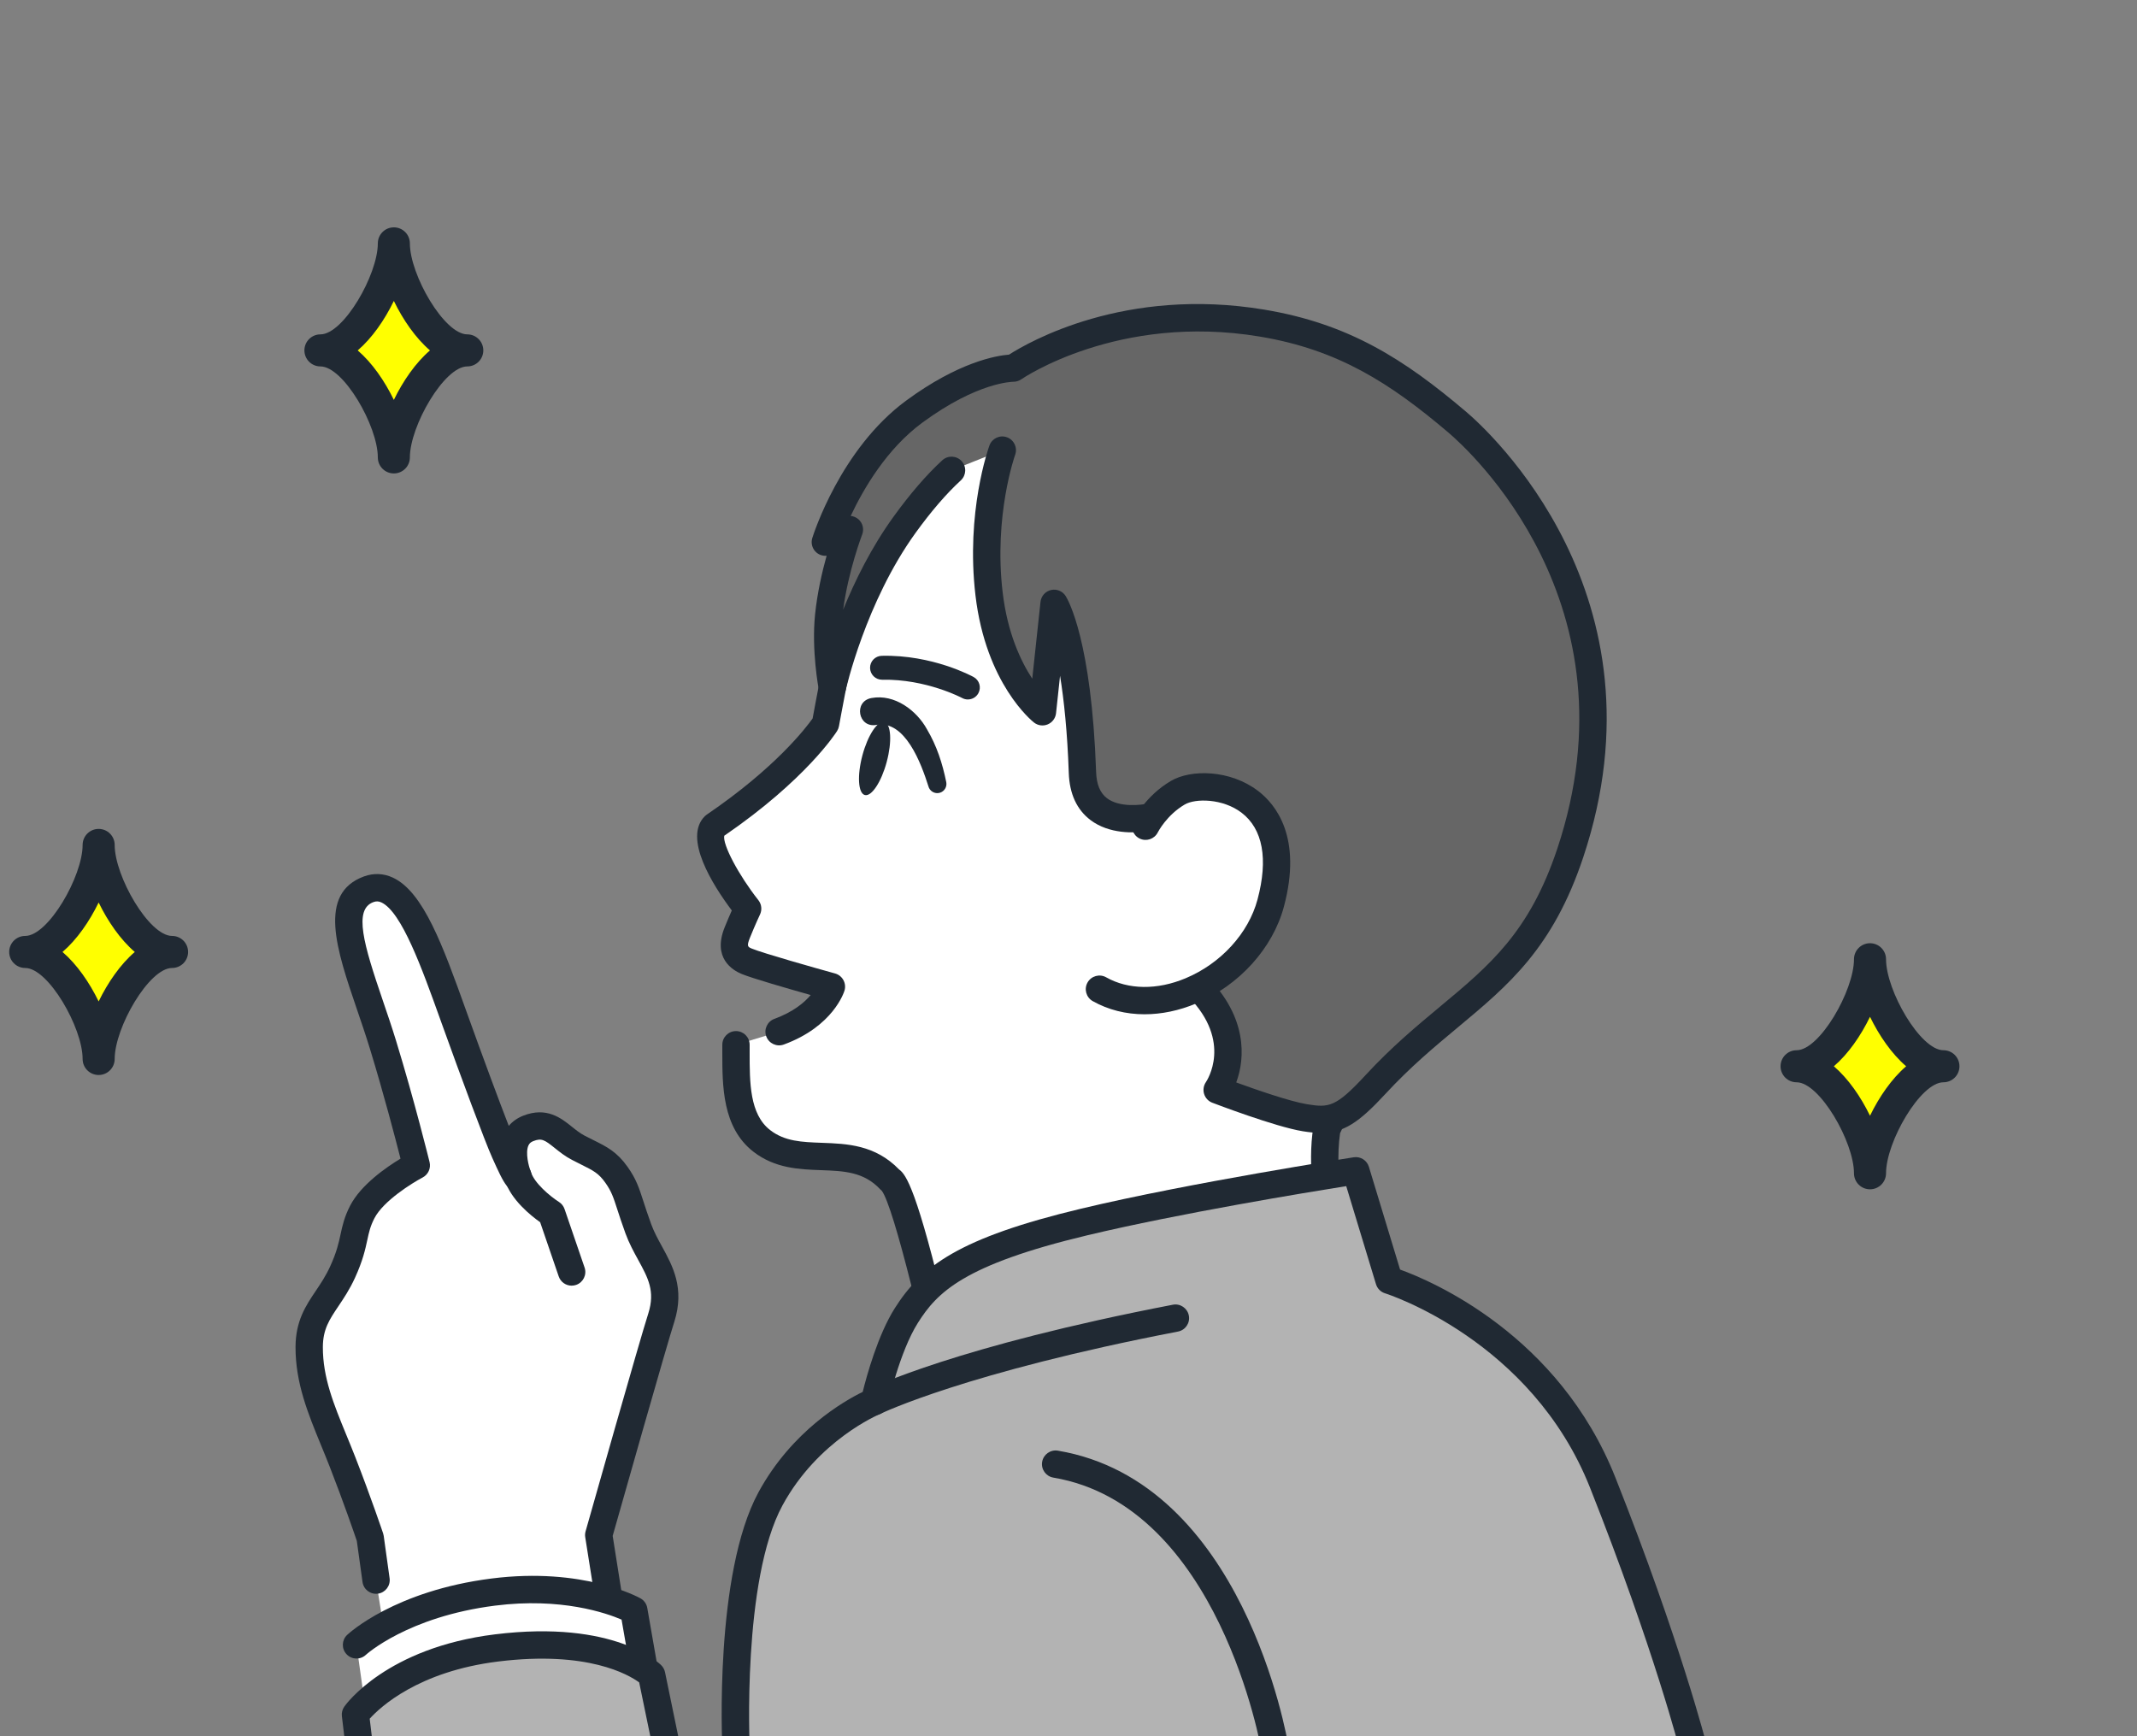
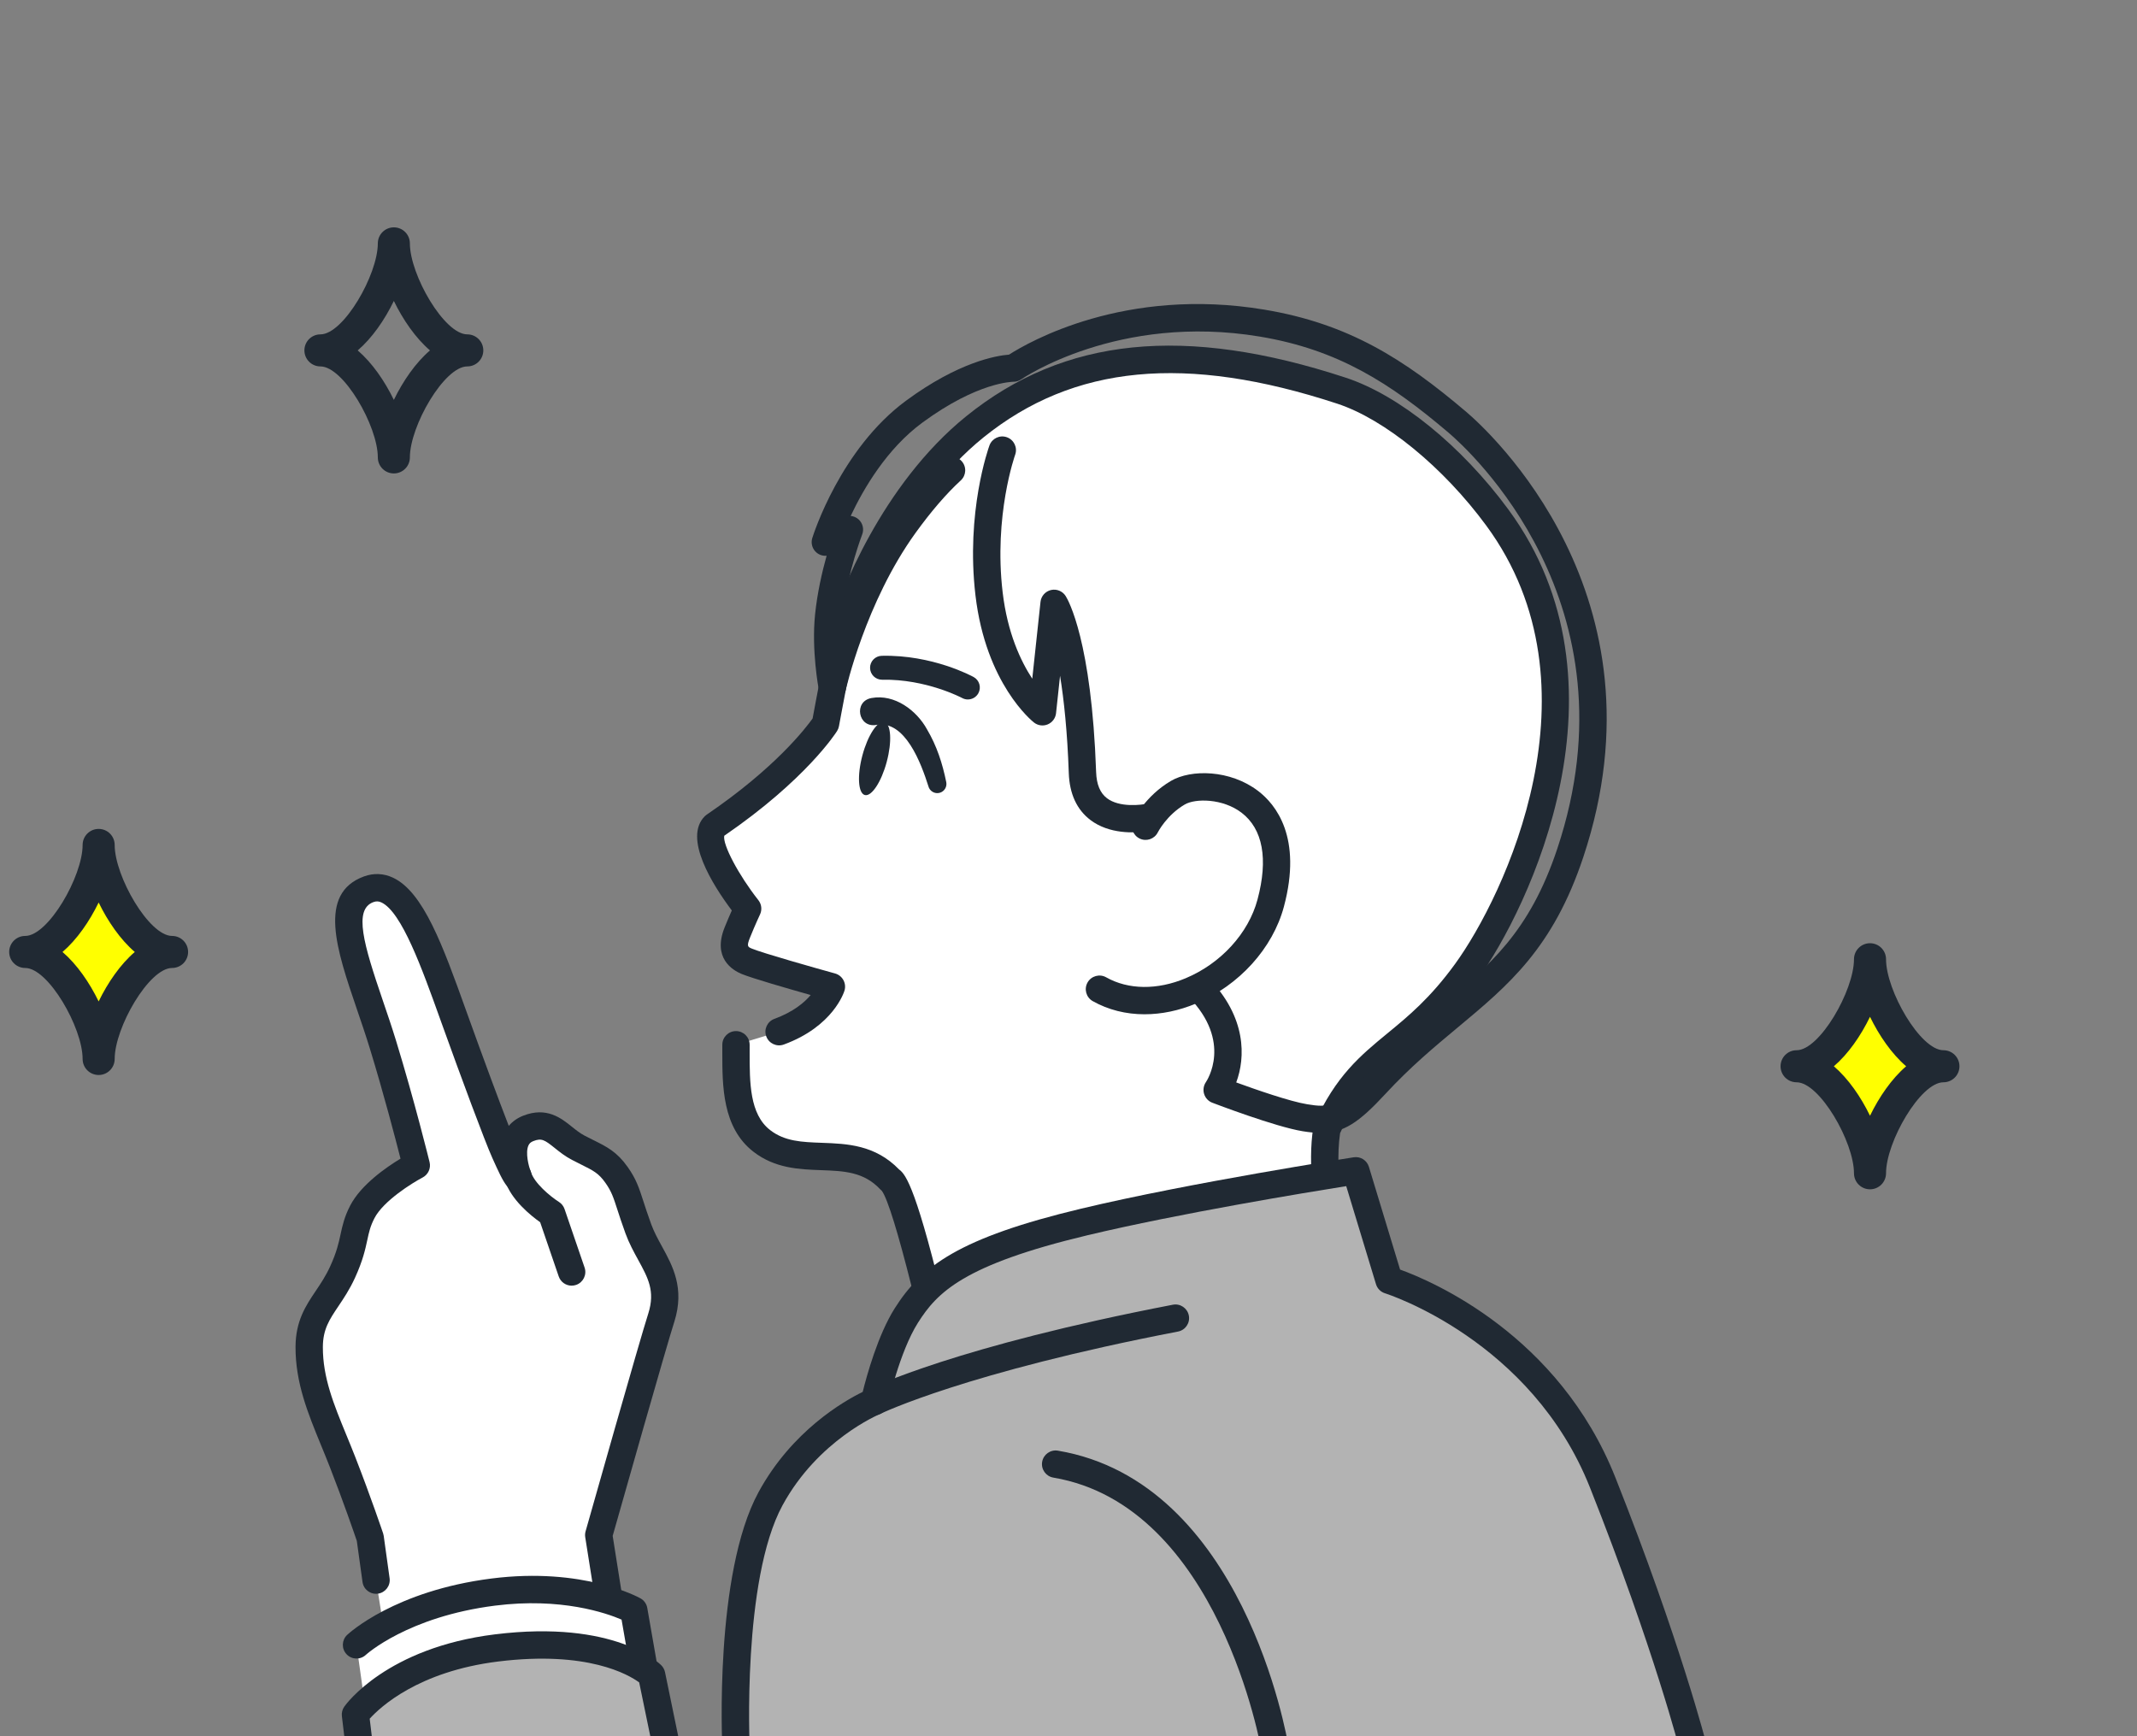
<svg xmlns="http://www.w3.org/2000/svg" id="_レイヤー_4" data-name="レイヤー 4" width="160" height="130" viewBox="0 0 160 130">
  <rect x="0" y="0" width="160" height="130" fill="#808080" stroke="none" />
  <defs>
    <style>
      .cls-1 {
        fill: #fff;
      }

      .cls-2 {
        fill: #202933;
      }

      .cls-3 {
        fill: #666;
      }

      .cls-4 {
        fill: #b3b3b3;
      }

      .cls-5 {
        fill: #ff0;
      }
    </style>
  </defs>
  <g>
    <g>
      <g>
        <g>
          <g>
            <path class="cls-1" d="M53.493,61.837c6.13-4.17,8.314-7.648,8.314-7.648,0,0,1.001-5.483,1.47-7.304.469-1.82,3.583-9.976,9.704-14.922,7.512-6.07,16.641-6.262,27.456-2.711,4.043,1.327,8.537,5.238,11.674,9.508,8.86,12.058,2.04,27.988-2.338,34.015-4.378,6.027-7.738,5.741-10.433,11.782-1.04,6.532,3.438,17.566,3.438,17.566l-30.689,6.615s-3.96-19.458-5.43-20.377c-2.834-3.039-6.687-.654-9.624-2.933-2.085-1.618-1.92-4.625-1.931-7.199l3.227-.979c3.268-1.195,3.916-3.373,3.916-3.373,0,0-5.263-1.457-6.329-1.895-.978-.402-1.142-1.11-.712-2.172.431-1.062.769-1.774.769-1.774,0,0-3.84-4.864-2.482-6.198Z" />
            <path class="cls-2" d="M71.528,109.594c-.229-.15-.388-.385-.443-.653-1.797-8.833-4.171-18.591-5.063-19.78-.04-.032-.077-.066-.112-.104-1.235-1.324-2.721-1.378-4.442-1.441-1.614-.059-3.443-.125-5.061-1.382-2.33-1.808-2.328-4.932-2.326-7.443v-.56c-.003-.565.453-1.025,1.018-1.028h.005c.563,0,1.021.455,1.023,1.019v.57c-.001,2.277-.003,4.631,1.535,5.824,1.098.852,2.388.899,3.881.953,1.869.068,3.984.145,5.777,1.999.513.366,1.34,1.493,3.601,11.089.848,3.597,1.607,7.169,1.961,8.861l28.512-6.145c-1.125-3.037-3.949-11.426-3.065-16.978.014-.088.04-.174.076-.256,1.599-3.582,3.476-5.125,5.464-6.759,1.579-1.298,3.212-2.64,5.076-5.207,3.657-5.035,11.208-20.743,2.342-32.808-3.221-4.383-7.605-7.971-11.169-9.141-11.33-3.721-19.748-2.915-26.493,2.535-5.867,4.74-8.916,12.672-9.356,14.381-.455,1.764-1.444,7.178-1.454,7.232-.023.128-.071.25-.14.361-.093.148-2.331,3.649-8.449,7.844-.139.647,1.07,2.941,2.555,4.824.241.306.288.722.121,1.073-.003.007-.333.701-.745,1.719-.271.667-.173.708.152.841.828.34,4.766,1.455,6.213,1.855.265.073.489.25.622.491.133.24.164.524.086.788-.032.109-.838,2.686-4.546,4.042-.53.194-1.118-.079-1.313-.61-.194-.531.079-1.118.61-1.313,1.413-.517,2.244-1.222,2.717-1.783-1.661-.469-4.381-1.253-5.167-1.577-.694-.285-2.206-1.198-1.271-3.503.206-.509.392-.938.531-1.253-1.416-1.887-3.669-5.436-2.013-7.064.044-.043.091-.082.142-.116,5.144-3.499,7.435-6.509,7.922-7.198.192-1.044,1.021-5.512,1.447-7.163.504-1.958,3.689-10.321,10.052-15.462,7.336-5.928,16.366-6.846,28.418-2.888,4.003,1.314,8.67,5.098,12.18,9.874,9.592,13.054,1.566,29.852-2.335,35.222-2.019,2.779-3.832,4.27-5.433,5.585-1.925,1.582-3.451,2.837-4.838,5.888-.902,6.192,3.353,16.781,3.396,16.888.113.28.097.596-.044.863-.141.267-.393.458-.689.522l-30.689,6.614c-.071.016-.144.023-.216.023-.197,0-.392-.057-.56-.167ZM66.115,89.227s0,0,0,0c0,0,0,0,0,0Z" />
          </g>
          <g>
-             <path class="cls-3" d="M68.449,30.822c4.586-3.373,7.428-3.259,7.428-3.259,0,0,7.428-5.23,18.609-3.37,6.314,1.05,10.347,3.787,14.63,7.426,3.789,3.219,14.193,15.027,8.451,32.253-3.188,9.564-8.594,10.85-14.579,17.329-2.331,2.523-3.184,2.834-5.287,2.493-1.983-.321-6.573-2.082-6.573-2.082,0,0,2.563-3.628-1.398-7.68-3.336-3.413.181-9.265.181-9.265-.127-.112-3.692-3.512-3.692-3.512,0,0-5.018,1.232-5.176-3.308-.341-9.816-2.123-12.67-2.123-12.67l-.871,8.122s-3.259-2.56-3.998-8.831c-.717-6.081.992-10.763.992-10.763l-3.799,1.514c-.936.859-2.129,2.152-3.521,4.081-3.93,5.441-5.407,12.18-5.407,12.18,0,0-.535-2.792-.272-5.363.341-3.326,1.555-6.465,1.555-6.465l-1.805.943s1.962-6.319,6.655-9.771Z" />
            <path class="cls-2" d="M98.894,84.828c1.699,0,2.841-.764,4.846-2.934,1.855-2.008,3.645-3.498,5.376-4.94,3.839-3.196,7.154-5.956,9.422-12.76,6.543-19.628-7.174-32.009-8.759-33.356-4.644-3.945-8.793-6.602-15.125-7.655-10.43-1.736-17.65,2.436-19.106,3.37-.971.075-3.775.554-7.706,3.445-4.907,3.61-6.941,10.02-7.026,10.291-.122.395.005.824.322,1.089.214.178.487.259.752.233-.339,1.213-.699,2.778-.865,4.399-.276,2.69.262,5.54.285,5.66.091.477.506.824.991.83.464,0,.909-.329,1.014-.803.014-.065,1.484-6.605,5.237-11.801,1.165-1.612,2.303-2.933,3.384-3.926.416-.382.444-1.03.061-1.446-.383-.416-1.029-.444-1.446-.061-1.182,1.086-2.413,2.511-3.658,4.235-1.657,2.294-2.887,4.79-3.764,6.949.391-2.928,1.413-5.6,1.424-5.628.153-.397.044-.848-.273-1.132-.167-.149-.374-.236-.587-.256.963-2.048,2.709-5.033,5.363-6.985,4.171-3.068,6.761-3.05,6.793-3.061.224.005.441-.062.618-.186.07-.049,7.252-4.962,17.852-3.198,5.866.976,9.758,3.477,14.135,7.196,1.478,1.255,14.261,12.796,8.143,31.149-2.084,6.251-5.043,8.715-8.79,11.834-1.782,1.484-3.624,3.018-5.57,5.124-2.226,2.41-2.744,2.44-4.371,2.177-1.294-.21-3.858-1.104-5.308-1.633.695-1.857.79-4.883-2.095-7.835-2.752-2.815.296-7.971.327-8.023.254-.423.17-.966-.199-1.293-.135-.123-2.266-2.153-3.664-3.486-.253-.241-.612-.336-.95-.253-.545.13-2.171.315-3.096-.39-.515-.392-.781-1.033-.813-1.96-.341-9.807-2.081-12.861-2.278-13.176-.231-.37-.673-.552-1.097-.455-.425.098-.742.454-.789.888l-.617,5.754c-.857-1.306-1.858-3.417-2.218-6.473-.677-5.745.921-10.25.937-10.294.192-.531-.082-1.118-.613-1.311-.531-.193-1.117.08-1.311.61-.073.201-1.783,4.983-1.047,11.234.78,6.617,4.236,9.4,4.382,9.515.293.23.687.282,1.03.138.343-.145.58-.464.62-.834l.301-2.805c.291,1.802.546,4.184.653,7.28.054,1.563.602,2.749,1.628,3.525,1.403,1.061,3.298.975,4.239.846.751.716,2.011,1.917,2.753,2.621-.897,1.819-2.764,6.579.357,9.773,3.284,3.36,1.372,6.259,1.289,6.381-.176.259-.227.587-.134.886.093.299.316.542.608.654.192.073,4.713,1.803,6.776,2.137.498.081.944.126,1.356.126Z" />
          </g>
          <g>
            <path class="cls-1" d="M88.189,59.352c2.128-1.246,9.216-.189,6.95,8.27-1.443,5.385-8.216,9.049-12.821,6.445l3.455-12.203s.748-1.535,2.417-2.512Z" />
            <path class="cls-2" d="M85.699,75.944c1.26,0,2.573-.269,3.861-.809,3.215-1.349,5.731-4.126,6.567-7.247,1.393-5.197-.612-7.659-1.93-8.665-2.096-1.598-5.019-1.635-6.525-.753-1.914,1.121-2.784,2.874-2.82,2.947-.248.508-.036,1.12.472,1.368.506.248,1.117.037,1.366-.467.017-.033.665-1.291,2.016-2.082.794-.465,2.845-.457,4.25.615,1.596,1.217,2.009,3.467,1.194,6.507-.676,2.524-2.739,4.781-5.382,5.89-2.124.891-4.291.865-5.947-.071-.491-.278-1.116-.105-1.395.387-.278.492-.105,1.116.387,1.395,1.161.656,2.491.986,3.885.986Z" />
          </g>
        </g>
        <g>
          <path class="cls-2" d="M72.465,52.372c.318,0,.625-.169.787-.467.236-.434.077-.976-.356-1.213-.125-.068-3.087-1.677-6.877-1.588-.494.01-.887.419-.876.914.01.488.409.877.895.877.006,0,.012,0,.019,0,3.281-.063,5.955,1.355,5.982,1.37.136.073.282.108.426.108Z" />
          <path class="cls-2" d="M65.614,54.279c2.162-.389,3.362,2.915,3.892,4.579.091.379.481.61.856.502.345-.098.553-.445.487-.791-.289-1.416-.705-2.71-1.447-3.967-.766-1.395-2.407-2.657-4.151-2.337-1.366.247-1.005,2.26.363,2.014h0Z" />
          <path class="cls-2" d="M66.392,57.041c-.404,1.508-1.139,2.622-1.642,2.487-.503-.135-.583-1.467-.179-2.975.404-1.508,1.139-2.622,1.642-2.487.503.135.583,1.467.178,2.975Z" />
        </g>
      </g>
      <g>
        <g>
          <path class="cls-4" d="M65.472,104.941s.899-4.093,2.386-6.44c1.728-2.729,4.072-4.798,13.327-7.008,8.251-1.971,20.328-3.831,20.328-3.831l2.487,8.196s11.365,3.47,15.997,15.154c4.903,12.368,6.807,19.965,6.807,19.965H55.109s-.635-12.837,2.576-18.753c2.88-5.306,7.786-7.283,7.786-7.283Z" />
          <path class="cls-2" d="M126.802,132c.082,0,.166-.01.25-.031.548-.137.881-.693.744-1.241-.019-.076-1.977-7.805-6.848-20.093-4.238-10.69-13.749-14.719-16.122-15.576l-2.335-7.693c-.148-.488-.63-.792-1.135-.714-.121.019-12.213,1.889-20.41,3.847-9.144,2.184-11.958,4.305-13.953,7.456-1.262,1.993-2.103,5.061-2.401,6.264-1.383.674-5.298,2.901-7.805,7.518-3.31,6.098-2.726,18.756-2.699,19.291.028.565.507.994,1.073.972.564-.028.999-.508.972-1.073-.006-.125-.583-12.62,2.454-18.214,2.658-4.896,7.225-6.804,7.271-6.823.311-.127.543-.4.615-.728.009-.039.88-3.948,2.251-6.113,1.439-2.273,3.389-4.336,12.7-6.56,6.839-1.634,16.447-3.211,19.37-3.677l2.229,7.344c.099.327.354.582.68.682.108.033,10.958,3.488,15.344,14.552,4.816,12.149,6.746,19.762,6.765,19.837.117.465.534.775.992.775Z" />
        </g>
        <path class="cls-2" d="M65.472,105.964c.152,0,.307-.034.453-.106.061-.03,6.432-3.108,22.274-6.157.555-.107.918-.643.811-1.198-.107-.555-.646-.92-1.198-.811-16.171,3.113-22.531,6.202-22.794,6.332-.507.25-.714.864-.463,1.371.178.361.541.57.918.57Z" />
        <path class="cls-2" d="M95.469,132c.055,0,.111-.005.167-.014.558-.092.935-.618.844-1.175-.133-.809-3.41-19.854-17.274-22.192-.556-.094-1.085.282-1.179.839-.094.557.282,1.085.839,1.179,12.419,2.095,15.565,20.322,15.595,20.506.083.501.517.857,1.009.857Z" />
      </g>
    </g>
    <g>
      <g>
        <path class="cls-1" d="M27.124,90.745c.966-1.876,4.043-3.486,4.043-3.486,0,0-1.102-4.5-2.502-9.058-1.651-5.381-4.195-10.467-1.065-11.616,2.657-.976,4.5,4.32,6.409,9.636,1.592,4.433,3.265,8.91,3.78,10.053,1.132,2.514.987,1.793.987,1.793,0,0-1.138-2.825.768-3.576,1.734-.682,2.334.712,3.752,1.45,1.418.738,2.072.91,2.868,2.039.796,1.129.793,1.744,1.626,4.025.832,2.281,2.643,3.712,1.726,6.634-.622,1.911-4.692,16.298-4.692,16.298l2.098,13.256-17.185.042-1.583-9.923-.441-3.174s-.911-2.705-2.069-5.671c-1.198-3.07-2.507-5.571-2.496-8.612.008-2.523,1.456-3.327,2.496-5.6,1.04-2.273.692-2.984,1.478-4.51Z" />
        <path class="cls-2" d="M29.739,129.259h.003l17.185-.042c.299,0,.583-.132.776-.359.194-.228.279-.529.232-.824l-2.063-13.034c.511-1.806,4.052-14.301,4.619-16.044.784-2.502-.123-4.157-.923-5.618-.309-.564-.601-1.096-.815-1.684-.259-.709-.438-1.263-.582-1.709-.323-1-.537-1.66-1.169-2.556-.807-1.144-1.549-1.514-2.576-2.025-.199-.099-.416-.207-.655-.331-.344-.179-.642-.418-.958-.672-.796-.639-1.885-1.513-3.642-.822-.433.17-.797.428-1.079.76-.736-1.893-1.912-5.064-3.119-8.424l-.109-.303c-1.693-4.715-3.154-8.787-5.444-9.857-.696-.326-1.448-.357-2.171-.091-3.486,1.28-2.048,5.492-.525,9.952.325.953.662,1.937.965,2.925,1.041,3.393,1.926,6.789,2.298,8.253-1.057.64-2.963,1.952-3.772,3.522-.437.848-.578,1.504-.715,2.137-.141.653-.286,1.328-.784,2.416-.329.719-.711,1.287-1.08,1.836-.739,1.098-1.502,2.235-1.509,4.186-.009,2.691.926,4.967,1.916,7.377.214.523.434,1.057.65,1.611,1.019,2.609,1.855,5.044,2.022,5.536l.427,3.078c.078.56.594.951,1.155.873.56-.078.95-.595.873-1.154l-.441-3.174c-.009-.063-.023-.125-.044-.186-.009-.027-.932-2.762-2.086-5.717-.221-.565-.445-1.11-.664-1.644-.95-2.312-1.77-4.309-1.762-6.593.005-1.331.49-2.053,1.161-3.051.396-.589.844-1.256,1.243-2.127.591-1.29.775-2.147.924-2.836.128-.595.221-1.025.534-1.631.668-1.297,2.832-2.64,3.609-3.048.416-.219.631-.693.519-1.15-.011-.045-1.126-4.581-2.517-9.114-.313-1.019-.654-2.019-.984-2.986-1.44-4.218-2.206-6.819-.706-7.369.215-.079.394-.071.6.024,1.518.709,3.041,4.951,4.384,8.694l.109.304c1.469,4.092,3.249,8.884,3.809,10.127.904,2.007,1.242,2.759,2.226,2.442.431-.138.833-.595.697-1.271-.012-.062-.03-.122-.054-.18-.154-.39-.399-1.375-.167-1.909.07-.161.178-.26.362-.333.625-.247.85-.097,1.611.513.362.291.772.62,1.294.892.251.13.479.244.688.348.924.46,1.307.651,1.816,1.373.453.642.591,1.069.894,2.006.149.461.335,1.035.607,1.781.268.733.611,1.36.943,1.966.748,1.365,1.289,2.351.768,4.011-.617,1.897-4.534,15.738-4.7,16.326-.04.143-.049.292-.026.438l1.911,12.076-15.99.039c-.565.001-1.022.461-1.021,1.026.002.564.459,1.021,1.023,1.021Z" />
      </g>
      <path class="cls-2" d="M42.8,96.264c.11,0,.222-.018.332-.055.535-.183.82-.765.637-1.3l-1.501-4.382c-.075-.221-.224-.408-.421-.533-.675-.43-1.842-1.417-2.091-2.227-.166-.54-.738-.844-1.279-.678-.54.166-.844.738-.678,1.279.449,1.462,1.965,2.667,2.643,3.147l1.39,4.058c.145.425.543.692.968.692Z" />
      <g>
        <g>
          <path class="cls-1" d="M47.455,120.571l1.395,8.004-21.357.29-.8-5.703s3.256-3.069,10.245-3.955c6.586-.834,10.517,1.364,10.517,1.364Z" />
          <path class="cls-2" d="M27.492,129.887h.014l21.357-.29c.3-.004.582-.139.774-.37.191-.231.272-.534.22-.829l-1.395-8.004c-.053-.304-.24-.567-.509-.717-.172-.096-4.302-2.354-11.145-1.486-7.236.917-10.675,4.09-10.818,4.225-.411.388-.43,1.035-.042,1.447.388.411,1.035.43,1.446.043.027-.026,3.148-2.858,9.672-3.684,4.949-.628,8.334.558,9.471,1.047l1.098,6.299-20.157.273c-.565.008-1.017.472-1.009,1.037.008.56.464,1.009,1.023,1.009Z" />
        </g>
        <g>
          <path class="cls-4" d="M37.178,123.389c8.592-1.063,11.61,2.024,11.61,2.024l1.147,5.563h-23.012s-.31-2.602-.31-2.602c0,0,2.819-4.027,10.565-4.985Z" />
          <path class="cls-2" d="M49.934,132c.068,0,.138-.007.208-.021.554-.114.91-.656.796-1.209l-1.147-5.563c-.04-.192-.134-.369-.271-.509-.138-.141-3.474-3.438-12.467-2.324-8.105,1.003-11.152,5.234-11.278,5.414-.144.206-.207.458-.178.708l.31,2.602c.067.561.58.963,1.137.895.562-.067.962-.576.895-1.137l-.259-2.167c.784-.868,3.644-3.544,9.623-4.283,6.699-.828,9.771.991,10.554,1.566l1.075,5.212c.1.484.526.817,1.001.817Z" />
        </g>
      </g>
    </g>
  </g>
  <g>
    <path class="cls-5" d="M7.386,79.291c0-2.671,2.826-8.012,5.497-8.012-2.671,0-5.497-5.341-5.497-8.012,0,2.671-2.826,8.012-5.497,8.012,2.671,0,5.497,5.341,5.497,8.012Z" />
    <path class="cls-2" d="M6.186,79.291c0-2.346-2.569-6.813-4.298-6.813-.662,0-1.2-.537-1.2-1.2,0-.662.537-1.2,1.2-1.2,1.729,0,4.298-4.467,4.298-6.813,0-.662.537-1.2,1.2-1.2s1.2.537,1.2,1.2c0,2.346,2.569,6.813,4.297,6.813.662,0,1.2.537,1.2,1.2,0,.662-.537,1.2-1.2,1.2-1.728,0-4.297,4.467-4.297,6.813,0,.662-.537,1.2-1.2,1.2s-1.2-.537-1.2-1.2ZM7.386,67.575c-.685,1.411-1.623,2.775-2.706,3.704,1.083.93,2.021,2.293,2.706,3.704.685-1.411,1.623-2.775,2.706-3.704-1.083-.93-2.021-2.293-2.706-3.704Z" />
  </g>
  <g>
-     <path class="cls-5" d="M29.488,34.249c0-2.671,2.826-8.012,5.497-8.012-2.671,0-5.497-5.341-5.497-8.012,0,2.671-2.826,8.012-5.497,8.012,2.671,0,5.497,5.341,5.497,8.012Z" />
    <path class="cls-2" d="M28.288,34.249c0-2.346-2.569-6.813-4.297-6.813-.662,0-1.2-.537-1.2-1.2s.537-1.2,1.2-1.2c1.728,0,4.297-4.467,4.297-6.813,0-.662.537-1.2,1.2-1.2s1.2.537,1.2,1.2c0,2.346,2.569,6.813,4.298,6.813.662,0,1.2.537,1.2,1.2s-.537,1.2-1.2,1.2c-1.729,0-4.298,4.467-4.298,6.813,0,.662-.537,1.2-1.2,1.2s-1.2-.537-1.2-1.2ZM29.488,22.533c-.685,1.411-1.623,2.775-2.706,3.704,1.083.93,2.021,2.293,2.706,3.704.685-1.411,1.623-2.775,2.706-3.704-1.083-.93-2.021-2.293-2.706-3.704Z" />
  </g>
  <g>
    <path class="cls-5" d="M140.01,87.85c0-2.671,2.826-8.012,5.497-8.012-2.671,0-5.497-5.341-5.497-8.012,0,2.671-2.826,8.012-5.497,8.012,2.671,0,5.497,5.341,5.497,8.012Z" />
-     <path class="cls-2" d="M138.81,87.85c0-2.346-2.569-6.813-4.297-6.813-.662,0-1.2-.537-1.2-1.2,0-.662.537-1.2,1.2-1.2,1.728,0,4.297-4.467,4.297-6.813,0-.662.537-1.2,1.2-1.2s1.2.537,1.2,1.2c0,2.346,2.569,6.813,4.297,6.813.662,0,1.2.537,1.2,1.2,0,.662-.537,1.2-1.2,1.2-1.728,0-4.297,4.467-4.297,6.813,0,.662-.537,1.2-1.2,1.2s-1.2-.537-1.2-1.2ZM140.01,76.134c-.685,1.411-1.623,2.775-2.706,3.704,1.083.93,2.021,2.293,2.706,3.704.685-1.411,1.623-2.775,2.706-3.704-1.083-.93-2.021-2.293-2.706-3.704Z" />
+     <path class="cls-2" d="M138.81,87.85c0-2.346-2.569-6.813-4.297-6.813-.662,0-1.2-.537-1.2-1.2,0-.662.537-1.2,1.2-1.2,1.728,0,4.297-4.467,4.297-6.813,0-.662.537-1.2,1.2-1.2s1.2.537,1.2,1.2c0,2.346,2.569,6.813,4.297,6.813.662,0,1.2.537,1.2,1.2,0,.662-.537,1.2-1.2,1.2-1.728,0-4.297,4.467-4.297,6.813,0,.662-.537,1.2-1.2,1.2s-1.2-.537-1.2-1.2M140.01,76.134c-.685,1.411-1.623,2.775-2.706,3.704,1.083.93,2.021,2.293,2.706,3.704.685-1.411,1.623-2.775,2.706-3.704-1.083-.93-2.021-2.293-2.706-3.704Z" />
  </g>
</svg>